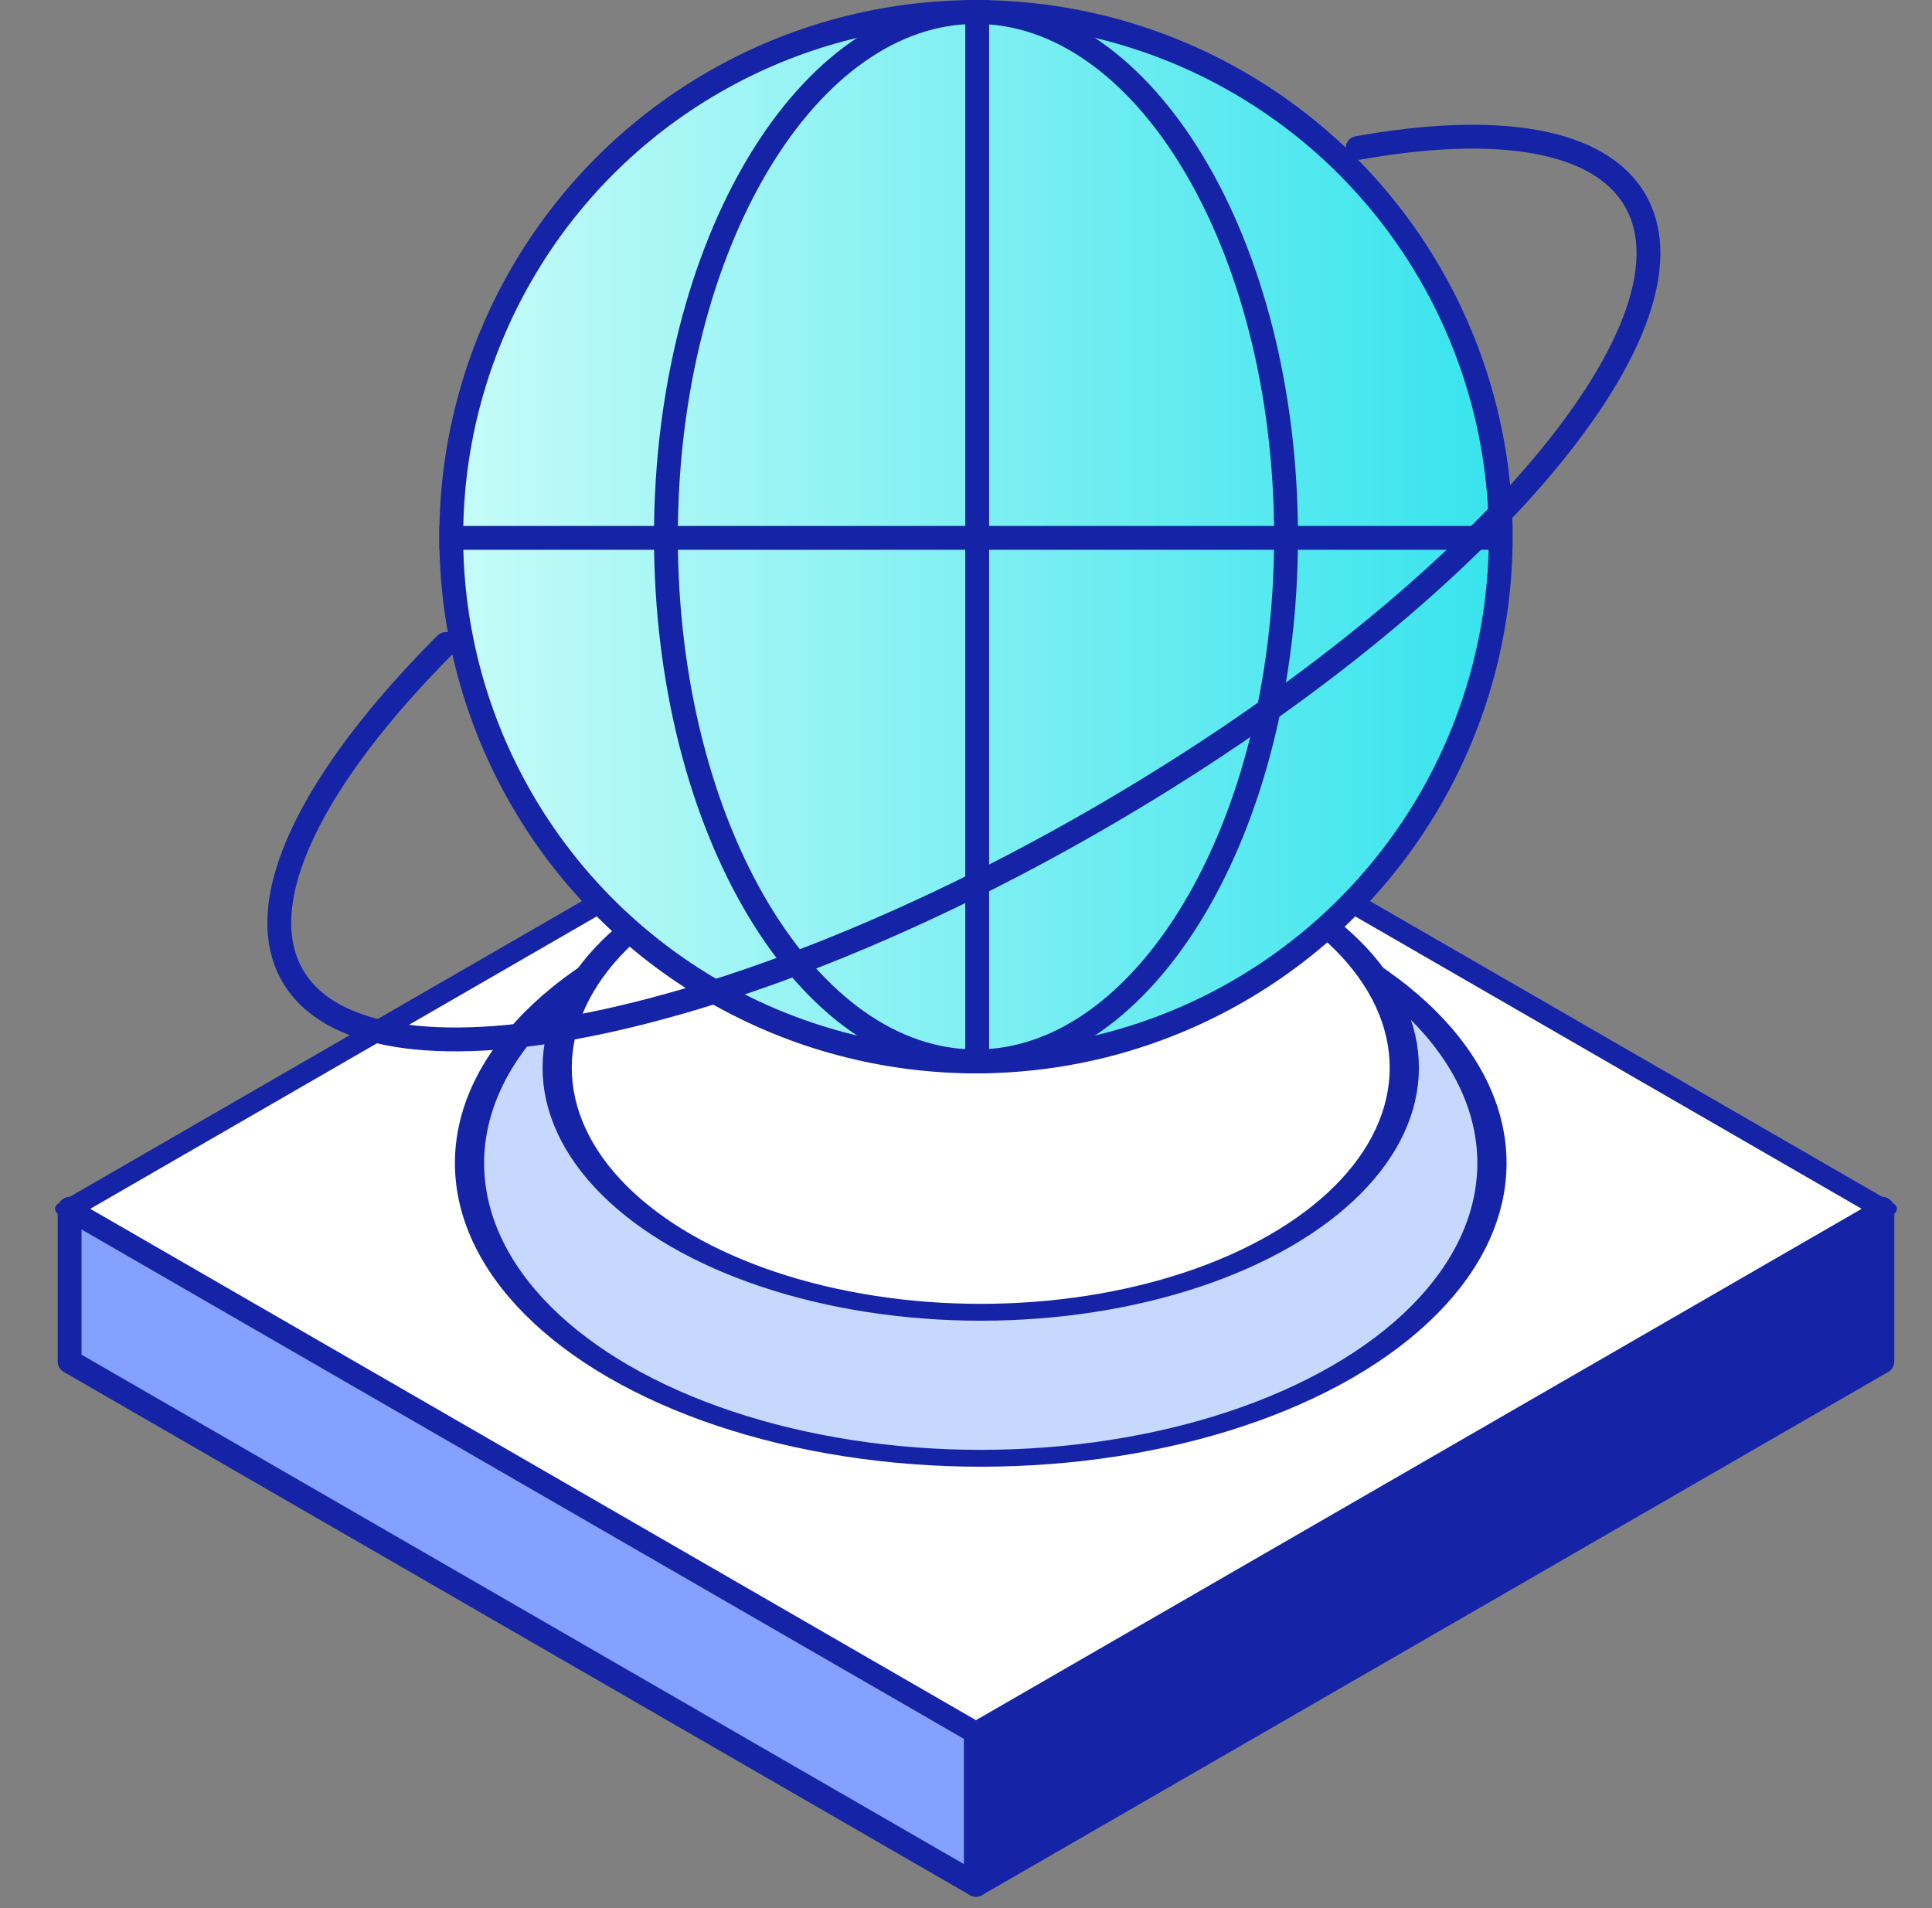
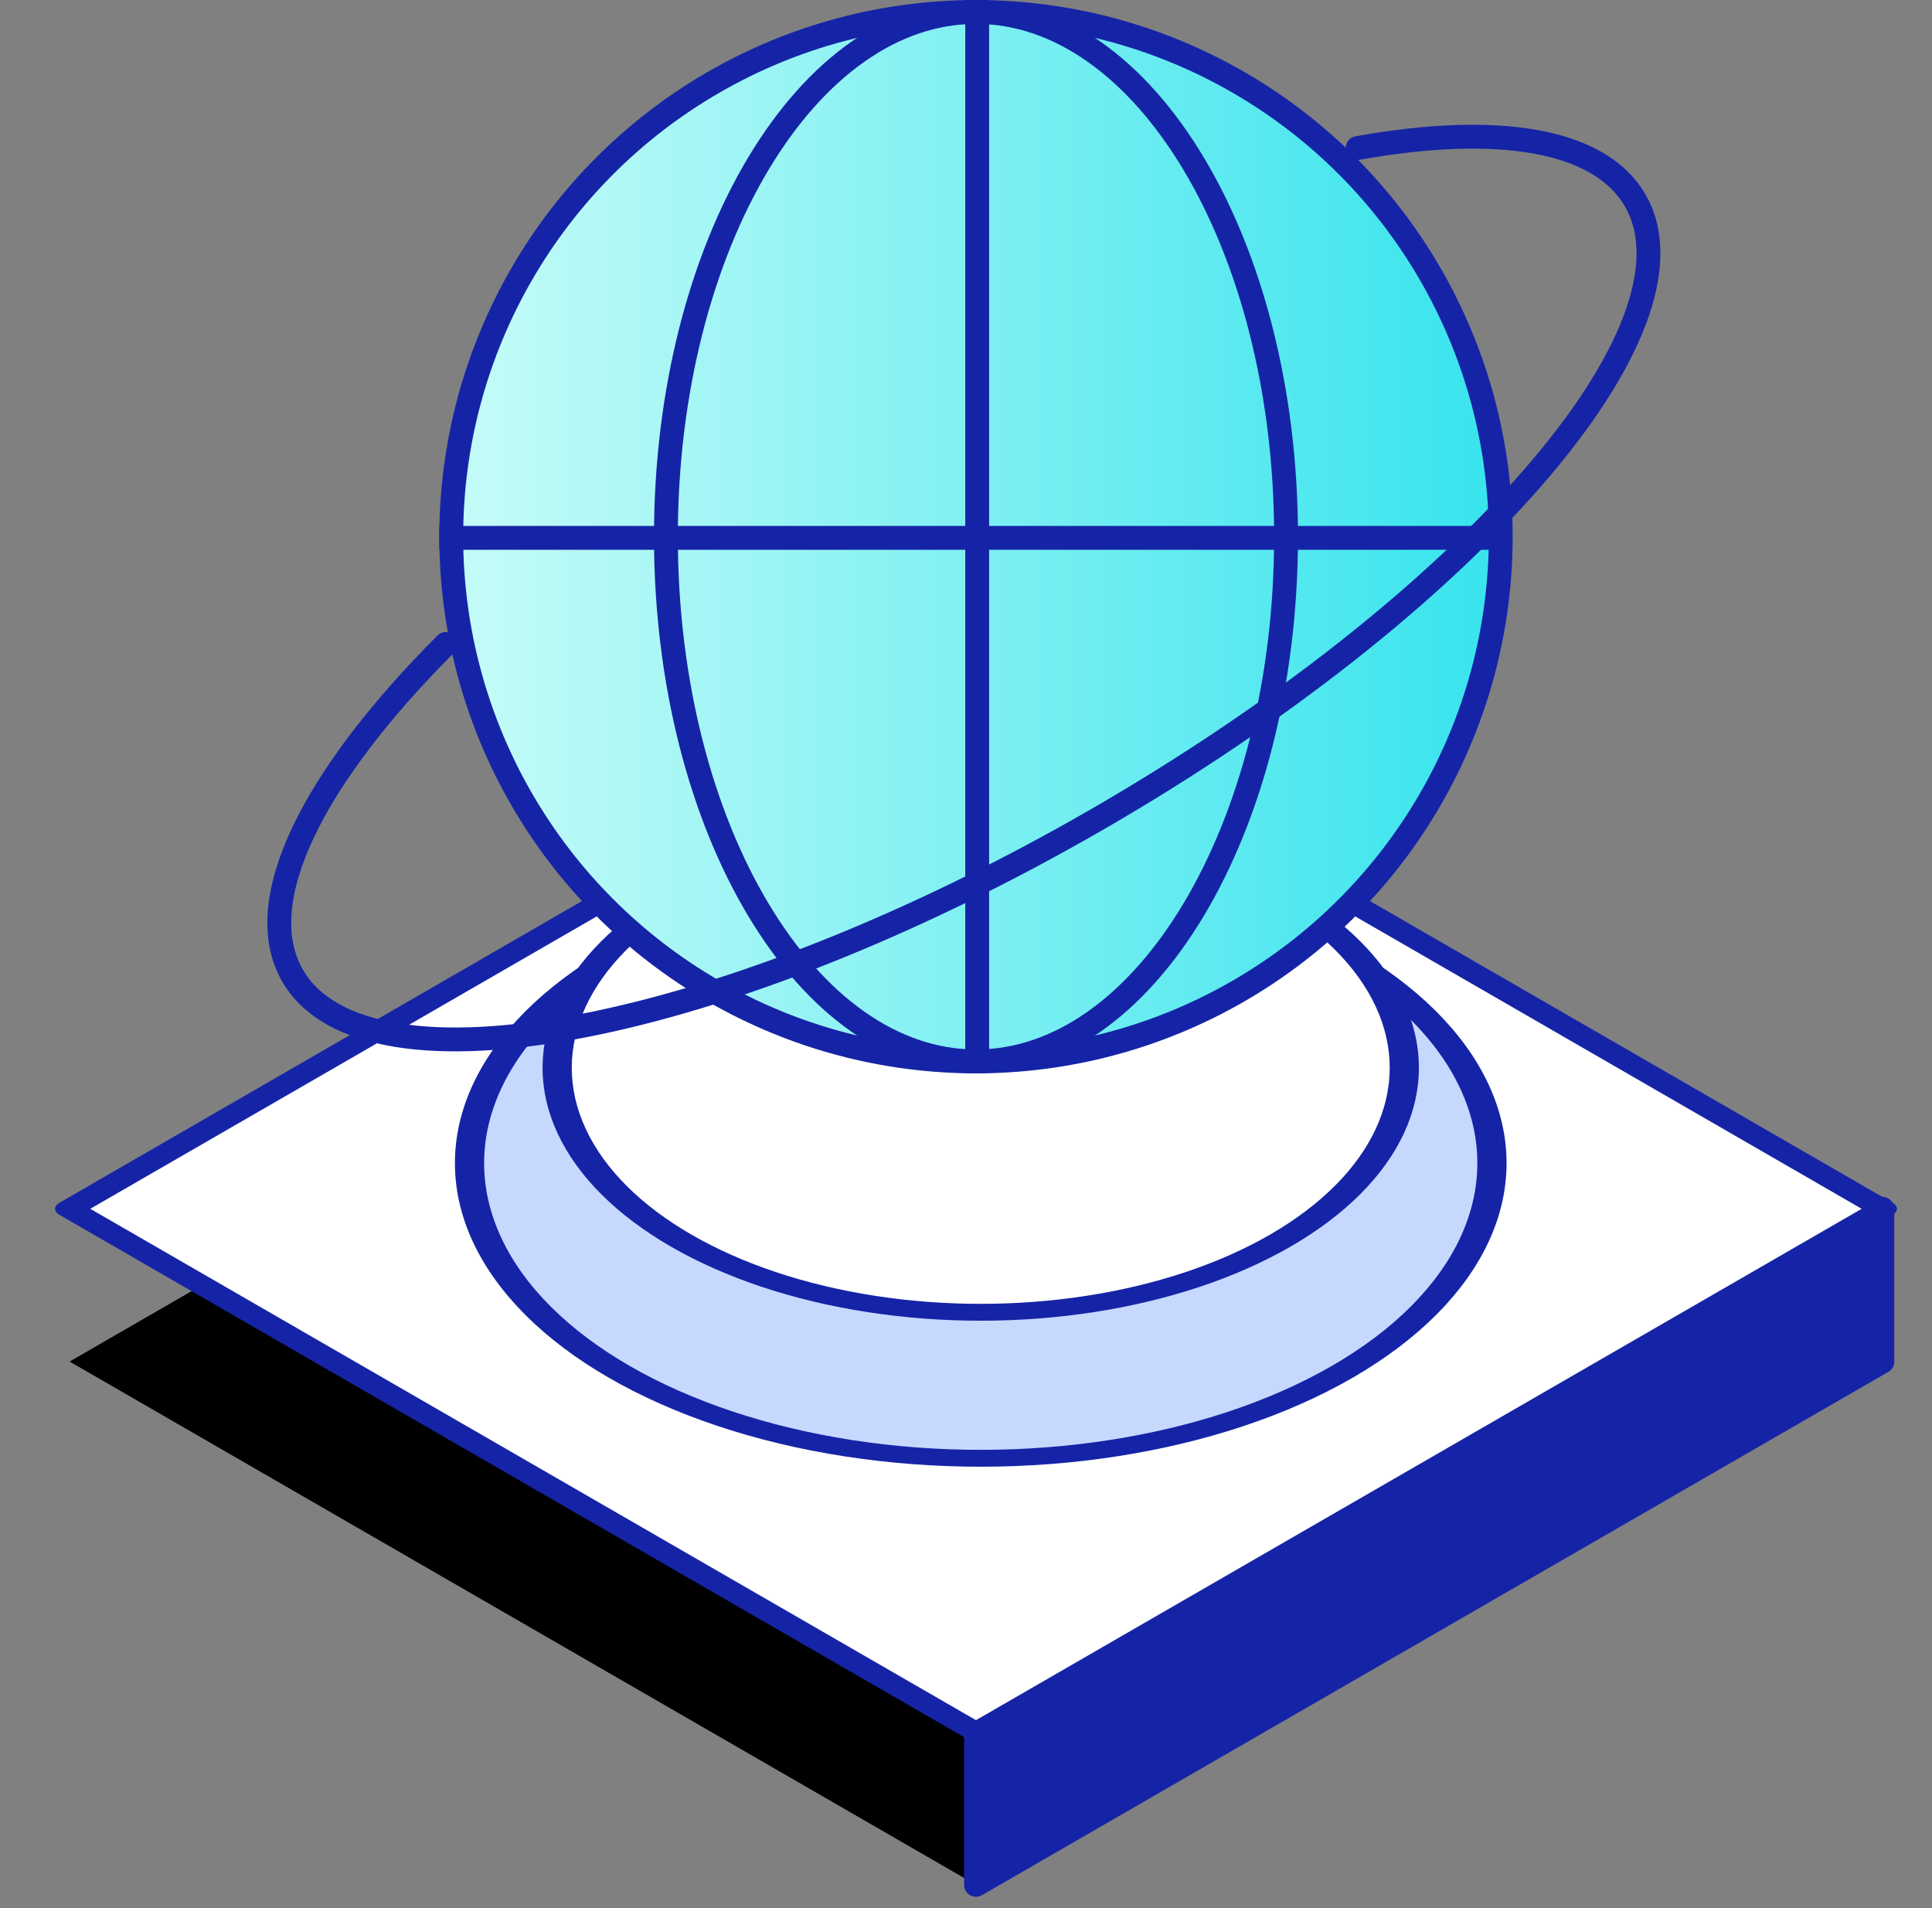
<svg xmlns="http://www.w3.org/2000/svg" width="81" height="80" viewBox="0 0 81 80" fill="none">
  <rect x="0" y="0" width="81" height="80" fill="#808080" stroke="none" />
  <g id="Group 162">
    <g id="Group 164">
      <g id="Group 145">
        <path id="Rectangle 50" d="M2.919 57.085L40.919 35.145L78.919 57.085L40.919 79.024L2.919 57.085Z" fill="black" />
-         <path id="3 0" d="M2.919 50.681L40.919 72.62V79.025L2.919 57.085V50.681Z" fill="#84A1FF" stroke="#1524A6" stroke-linejoin="round" />
        <path id="2 3" d="M40.919 72.62L78.919 50.681V57.085L40.919 79.025V72.62Z" fill="#1524A6" stroke="#1524A6" stroke-linejoin="round" />
        <rect id="Rectangle 50_2" width="43.879" height="43.879" transform="matrix(0.866 -0.5 0.866 0.5 2.919 50.681)" fill="white" stroke="#1524A6" stroke-linejoin="round" />
      </g>
      <circle id="Ellipse 2" cx="18" cy="18" r="17.5" transform="matrix(0.866 0.5 -0.866 0.5 41.118 30.766)" fill="#C7D8FF" stroke="#1524A6" />
      <circle id="Ellipse 3" cx="15" cy="15" r="14.5" transform="matrix(0.866 0.5 -0.866 0.5 41.118 29.766)" fill="white" stroke="#1524A6" />
      <g id="Group 163">
        <circle id="Ellipse 1" cx="40.919" cy="22.502" r="22" fill="url(#paint0_linear_196_3812)" stroke="#1524A6" />
        <line id="Line 5" x1="40.969" y1="0.001" x2="40.969" y2="44.1" stroke="#1524A6" />
        <line id="Line 6" x1="62.518" y1="22.551" x2="18.419" y2="22.551" stroke="#1524A6" />
        <path id="Ellipse 4" d="M53.918 22.502C53.918 28.64 52.425 34.172 50.036 38.154C47.641 42.145 44.402 44.501 40.919 44.501C37.435 44.501 34.197 42.145 31.802 38.154C29.413 34.172 27.919 28.64 27.919 22.502C27.919 16.363 29.413 10.831 31.802 6.849C34.197 2.858 37.435 0.502 40.919 0.502C44.402 0.502 47.641 2.858 50.036 6.849C52.425 10.831 53.918 16.363 53.918 22.502Z" stroke="#1524A6" />
      </g>
      <path id="Ellipse 5" d="M18.693 27C13.119 32.584 10.472 37.799 12.266 40.905C15.357 46.259 30.464 43.324 46.008 34.349C61.553 25.374 71.648 13.759 68.557 8.405C67.06 5.812 62.741 5.164 56.919 6.206" stroke="#1524A6" stroke-linecap="round" />
    </g>
  </g>
  <defs>
    <linearGradient id="paint0_linear_196_3812" x1="63.868" y1="19.351" x2="20.219" y2="19.351" gradientUnits="userSpaceOnUse">
      <stop stop-color="#34E3ED" />
      <stop offset="1" stop-color="#C2FBF7" />
    </linearGradient>
  </defs>
</svg>